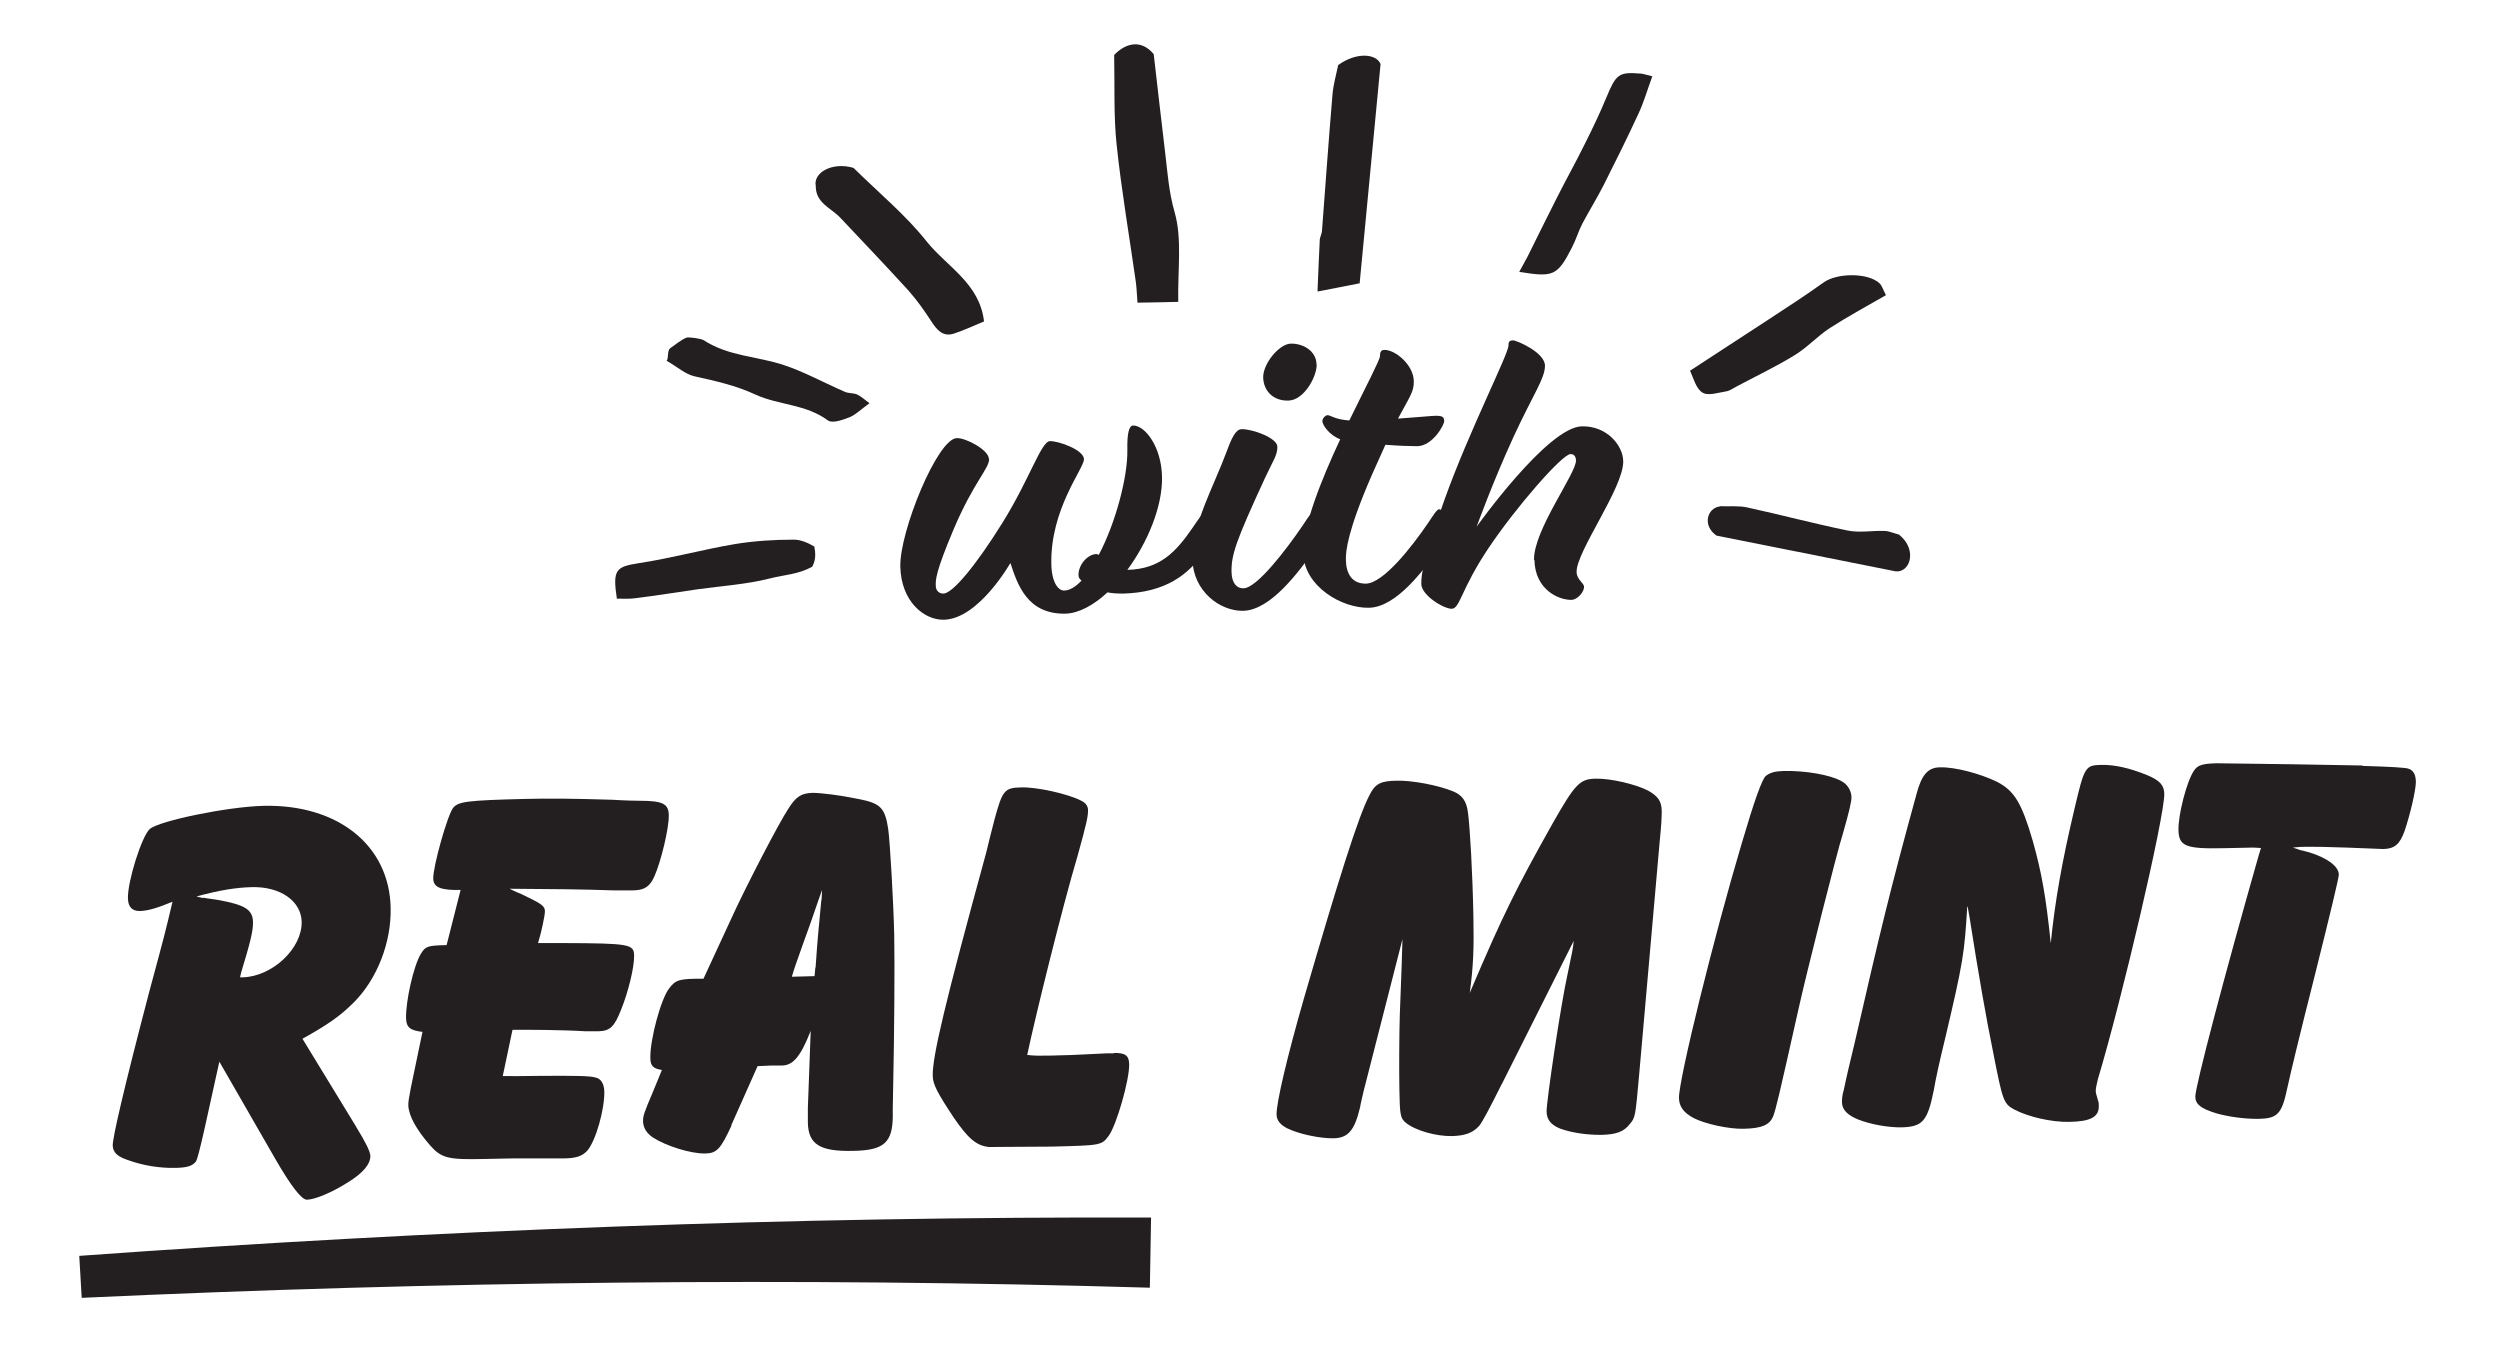
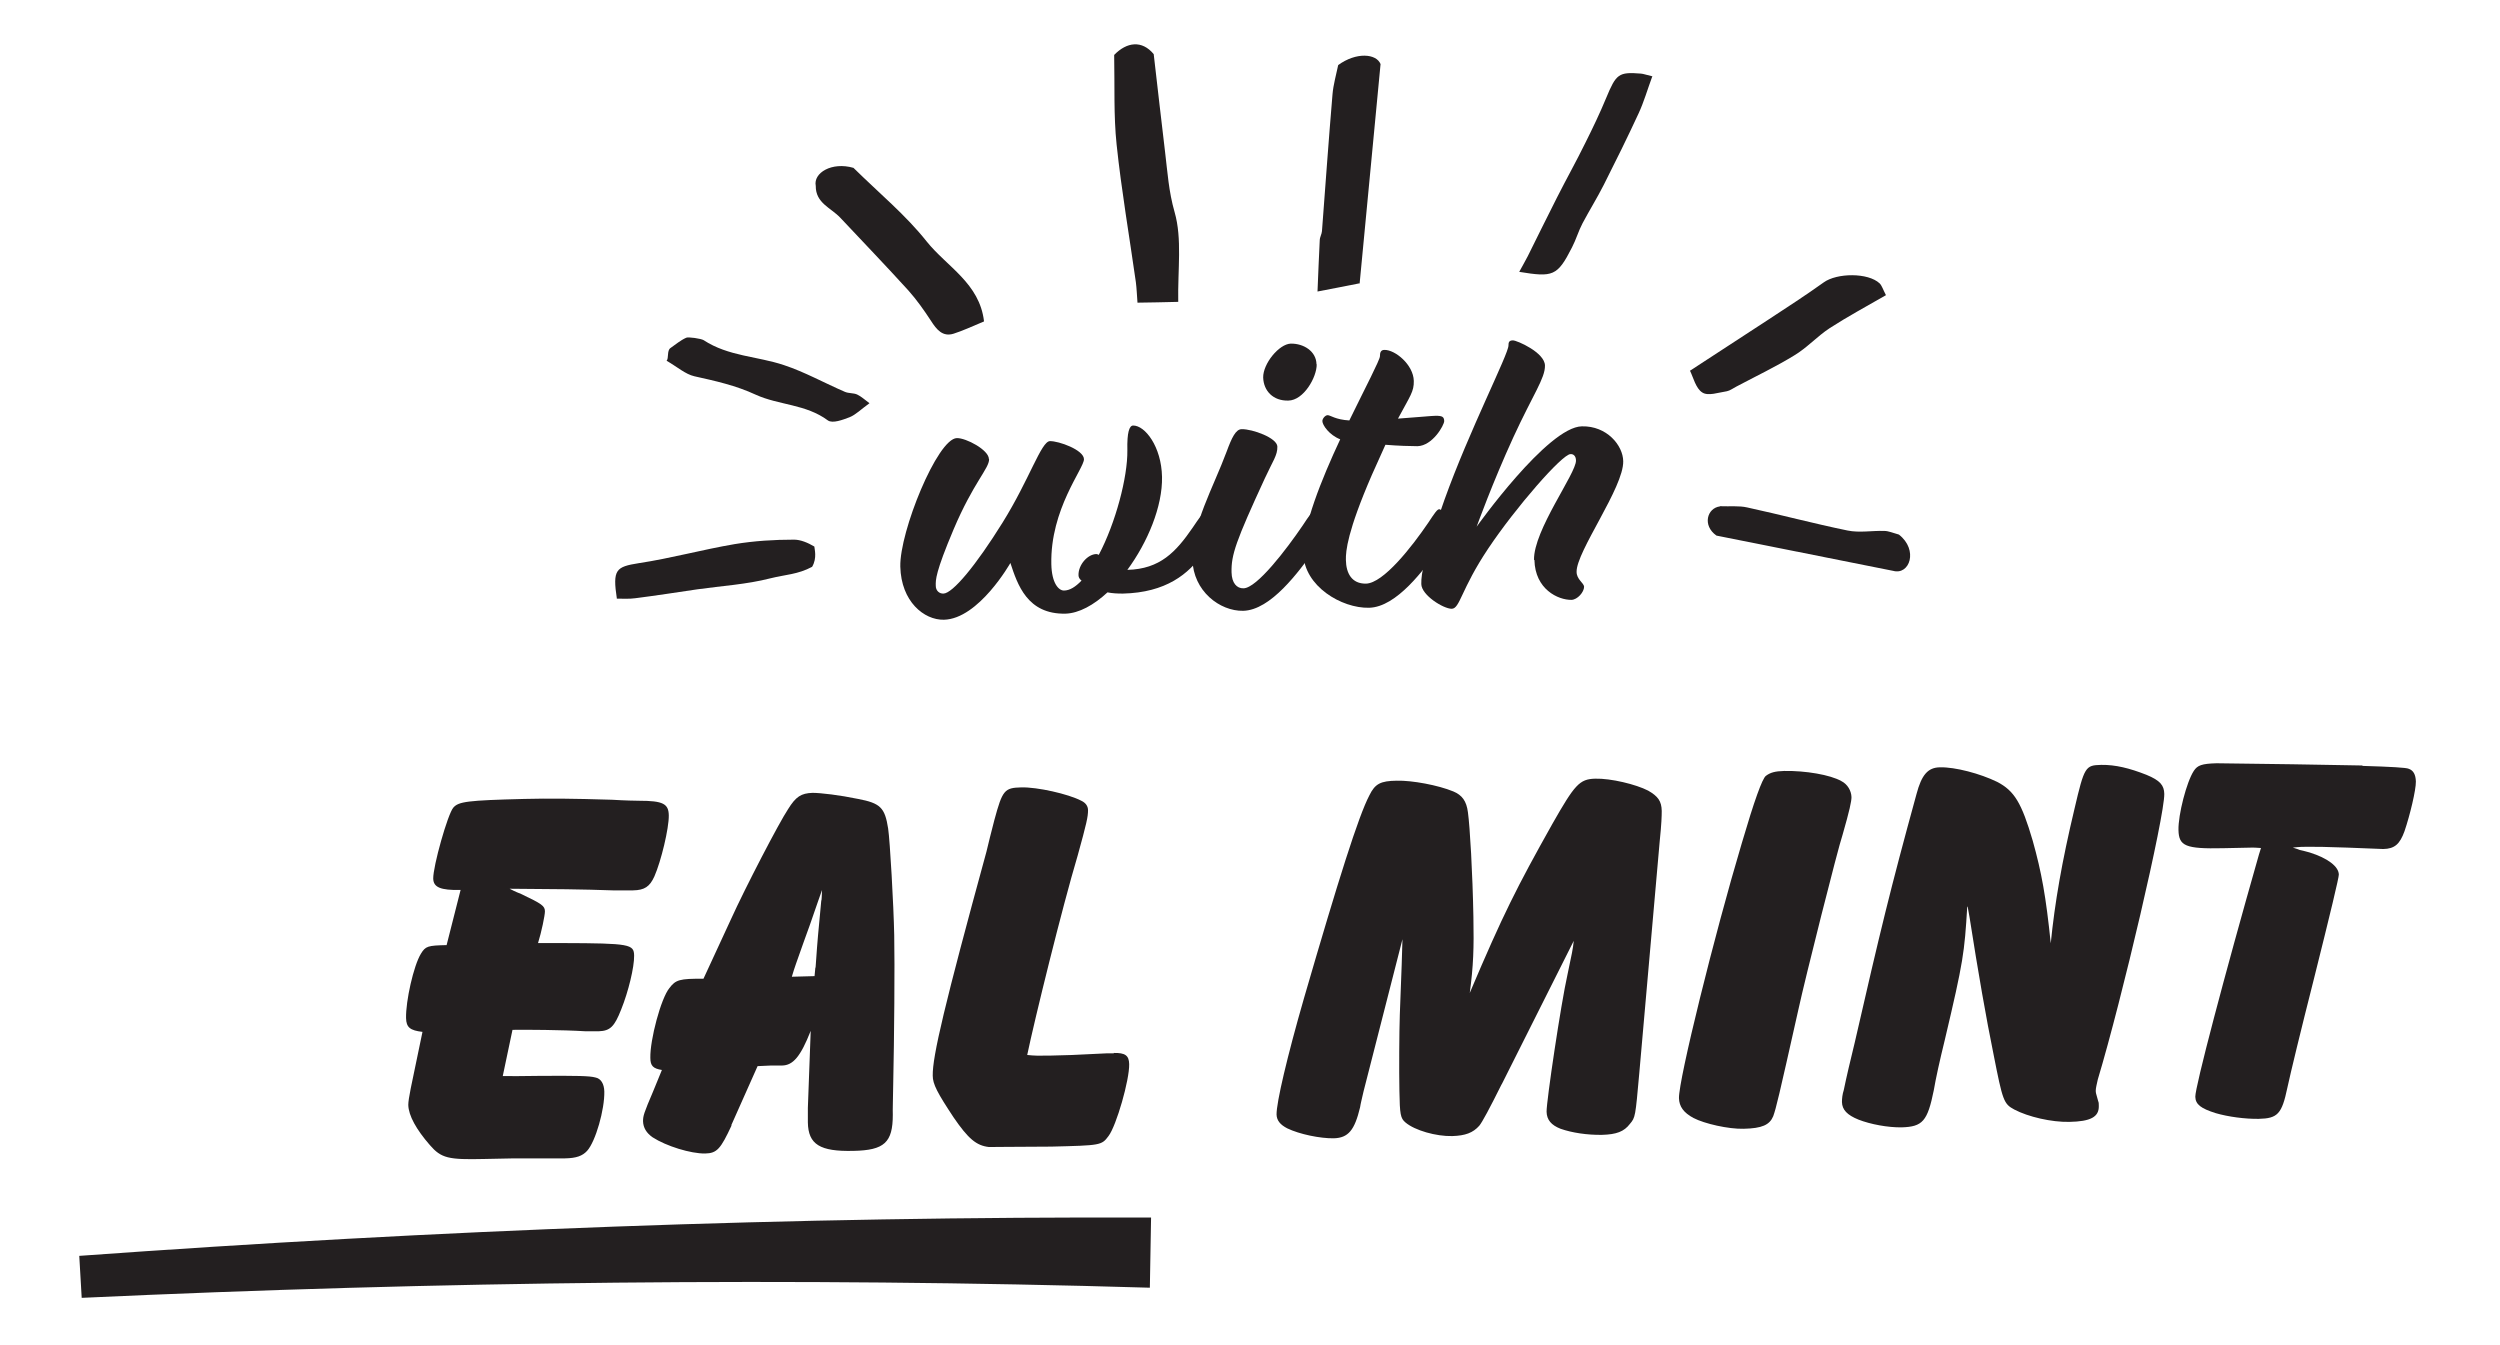
<svg xmlns="http://www.w3.org/2000/svg" id="Layer_1" data-name="Layer 1" version="1.1" viewBox="0 0 123.32 66.36">
  <defs>
    <style>
      .cls-1 {
        fill: #231f20;
        stroke-width: 0px;
      }
    </style>
  </defs>
  <g>
-     <path class="cls-1" d="M17.57,55.59q.69,1.11.7,1.43c0,.4-.35.84-1.12,1.31-.79.5-1.61.84-2.01.85q-.4,0-1.57-2.03l-2.75-4.78-.73,3.31c-.22.99-.37,1.53-.42,1.61-.18.22-.4.3-.98.32-.83.02-1.66-.12-2.42-.4-.51-.17-.7-.39-.71-.71,0-.4.53-2.72,1.79-7.53.77-2.85.79-2.93,1.16-4.49-.74.31-1.22.45-1.62.46-.37,0-.57-.2-.58-.63-.02-.83.68-3.06,1.08-3.42.5-.41,3.86-1.1,5.62-1.14,3.66-.08,6.2,1.95,6.26,5.03.04,1.71-.67,3.52-1.82,4.67-.66.66-1.24,1.07-2.53,1.79l2.66,4.36ZM10.02,44.28c.24.05.51.07.78.12,1.29.24,1.67.47,1.68,1.09.01.43-.14,1.02-.59,2.5l-.05.22h.13c1.47-.04,2.94-1.43,2.91-2.74-.02-1.02-1.05-1.74-2.44-1.71-.78.02-1.57.14-2.75.46l.32.08Z" />
    <path class="cls-1" d="M30.22,43.92c-1.36-.05-3.05-.07-5.08-.08.24.13.49.23.57.26,1.03.49,1.17.59,1.17.86,0,.19-.17,1.02-.34,1.56h.24s.99,0,.99,0c3.32.01,3.5.06,3.51.62s-.28,1.77-.64,2.66c-.33.84-.54,1.05-1.1,1.07h-.67c-1.12-.07-2.97-.08-3.59-.07l-.48,2.28c.51.01.8,0,1.87-.01,1.79-.01,2.41,0,2.7.08.27.05.43.31.44.69.02.88-.43,2.47-.85,2.93-.23.25-.53.36-1.09.37h-2.51l-1.47.03c-1.77.04-2.12-.03-2.69-.69-.66-.76-1.05-1.45-1.06-1.98q0-.21.12-.81l.58-2.79c-.61-.07-.8-.22-.81-.68-.02-.83.37-2.58.73-3.17.23-.38.34-.41,1.27-.43l.69-2.72c-.99.02-1.34-.13-1.35-.56-.01-.61.71-3.17.99-3.5.26-.3.69-.36,3.5-.43,1.23-.03,2.35-.02,4.33.04.64.04,1.23.05,1.34.05,1.18,0,1.45.15,1.46.72.01.64-.38,2.26-.71,3.01-.23.51-.49.68-1.05.69h-1.02Z" />
    <path class="cls-1" d="M36.09,55.51c-.54,1.16-.72,1.38-1.31,1.39-.7.01-1.91-.36-2.59-.8-.3-.21-.46-.47-.47-.79,0-.27.04-.4.5-1.48l.43-1.05c-.43-.07-.57-.2-.57-.6-.02-.88.52-2.93.94-3.44.31-.41.5-.47,1.68-.46l1.35-2.92c.71-1.57,2.38-4.78,2.82-5.44.39-.63.65-.79,1.21-.81.4,0,1.34.11,2.25.3,1.1.21,1.32.43,1.48,1.46.09.59.27,3.77.3,5.26.03,1.47,0,5.06-.05,7.36-.01.75-.03,1.26-.02,1.5,0,1.37-.42,1.75-1.94,1.78-1.66.04-2.23-.32-2.25-1.4v-.72s.14-3.8.14-3.8c-.5,1.27-.87,1.7-1.41,1.71h-.54s-.67.03-.67.03l-1.3,2.92ZM40.23,47.74c.12-1.74.15-1.85.19-2.33l.09-.97c.03-.05.02-.27.04-.54l-.18.51c-.38,1.1-.5,1.45-.73,2.07-.38,1.08-.43,1.19-.58,1.7l1.12-.03.04-.43Z" />
    <path class="cls-1" d="M54.94,51.94c.56-.01.75.12.76.55.02.77-.63,3.04-1.02,3.55-.34.46-.39.46-2.82.52-2.03.02-3.05.01-3.08.02-.62-.07-1.02-.41-1.74-1.46-.8-1.21-1.03-1.64-1.03-2.06-.02-.94.59-3.52,2.65-11.05.1-.41.22-.92.39-1.56.4-1.48.5-1.59,1.33-1.61.78-.02,2.31.32,2.96.66.21.1.33.26.33.47,0,.32-.07.64-.51,2.23-.77,2.58-2.12,8.07-2.49,9.84.4.04.54.04,1.15.03.83-.02,1.04-.02,2.75-.11h.37Z" />
    <path class="cls-1" d="M74.08,53.47q-.9,1.81-1.11,2.06c-.31.35-.69.49-1.33.51-.8.02-1.85-.28-2.31-.67-.25-.21-.28-.4-.3-1.55-.02-1.02-.01-2.91.02-3.77q.12-3.05.13-3.72l-1.92,7.51c-.07.32-.15.62-.17.78-.27,1.13-.58,1.51-1.3,1.53-.67.01-1.69-.2-2.29-.49-.35-.18-.52-.39-.53-.68-.01-.59.53-2.88,1.35-5.73,1.72-5.92,2.69-8.99,3.23-10.02.28-.57.55-.71,1.35-.72.75-.02,2.04.22,2.79.53.43.18.65.47.72,1.03.1.72.23,2.99.27,5.16.03,1.53,0,2.43-.18,3.75,1.65-3.89,2.32-5.21,4.07-8.33,1.11-1.95,1.34-2.22,2.12-2.24.77-.02,2.01.28,2.61.59.49.28.66.52.67,1,0,.24-.01.64-.1,1.5l-1.01,11.47c-.19,2.12-.19,2.15-.46,2.47-.29.38-.66.52-1.38.54-.72.01-1.47-.1-2.04-.3-.46-.18-.68-.44-.69-.84-.01-.51.71-5.34,1.03-6.76.22-1.05.27-1.26.31-1.67l-3.56,7.09Z" />
    <path class="cls-1" d="M90.83,38.53c.3.15.49.47.5.79,0,.21-.09.64-.44,1.86-.23.67-1.85,7.1-2.17,8.58-1,4.46-1.1,4.87-1.25,5.3-.18.43-.55.6-1.46.62-.75.02-1.93-.25-2.47-.53-.49-.26-.71-.57-.72-.98-.02-.91,1.75-8.06,3.1-12.58q.92-3.13,1.19-3.32c.21-.16.45-.23.9-.24,1.04-.02,2.28.19,2.82.5Z" />
    <path class="cls-1" d="M97.04,44.73c-.14,2.28-.18,2.65-1.11,6.58-.25,1.02-.44,1.88-.54,2.47-.31,1.53-.55,1.8-1.59,1.83-.67.01-1.53-.15-2.12-.38-.57-.23-.81-.49-.82-.87,0-.16.02-.38.09-.59.12-.59.34-1.53.54-2.34,1.27-5.54,1.74-7.5,3.05-12.27.25-.94.56-1.3,1.15-1.31.75-.02,1.99.31,2.83.72.84.44,1.2,1.02,1.75,2.9.44,1.57.65,2.74.89,5.06.2-2.01.55-4.03,1.17-6.63.49-2.1.54-2.15,1.32-2.17.7-.01,1.39.16,2.23.49.68.28.87.52.88.94.02,1.1-2.08,10.1-3.28,14.09-.05.22-.1.43-.1.54s0,.11.12.53c.03.05.03.16.03.24.01.54-.41.76-1.45.78-.88.02-2.04-.25-2.72-.61-.52-.28-.57-.42-1.02-2.71q-.54-2.64-1.19-6.8l-.09-.5Z" />
    <path class="cls-1" d="M116.53,37.78q2.12.06,2.28.14c.24.08.35.29.36.63.01.4-.29,1.66-.56,2.45-.23.64-.49.87-1.05.88q-.13,0-1.79-.07-1.45-.05-1.95-.04c-.19,0-.38,0-.72.04.16.05.32.1.35.12.16.03.32.08.48.12.89.28,1.43.69,1.44,1.09q0,.24-1.22,5.11c-.69,2.72-1.15,4.63-1.32,5.41-.27,1.29-.48,1.51-1.41,1.53-.67.01-1.5-.1-2.12-.28-.73-.23-1-.43-1.01-.81-.01-.48,1.42-5.92,3.14-11.95l.1-.32c-.24-.02-.4-.02-.43-.02l-1.45.03c-1.85.04-2.17-.11-2.19-.89-.02-.75.4-2.39.76-2.93.18-.27.39-.35,1.12-.37q.27,0,3.77.05l3.43.06Z" />
  </g>
  <g>
    <path class="cls-1" d="M58.13,14.89c-.73.02-1.34.03-2.02.04-.03-.39-.04-.7-.08-1.01-.32-2.26-.71-4.52-.95-6.79-.15-1.43-.09-2.88-.12-4.42.62-.64,1.37-.74,1.95-.04.19,1.65.37,3.23.56,4.82.12.99.18,1.96.47,2.97.38,1.32.15,2.85.18,4.43Z" />
    <path class="cls-1" d="M81.51,3.75c-.25.68-.42,1.28-.68,1.84-.55,1.19-1.13,2.36-1.72,3.53-.33.65-.71,1.26-1.05,1.9-.2.38-.32.81-.52,1.19-.72,1.42-.94,1.47-2.6,1.2.16-.3.3-.53.42-.77.48-.96.95-1.93,1.44-2.89.46-.91.96-1.8,1.41-2.72.36-.72.71-1.45,1.02-2.2.49-1.18.61-1.29,1.71-1.2.13.01.25.06.55.13Z" />
    <path class="cls-1" d="M67.09,13.97c-.61.12-1.25.25-2.1.41.04-.96.07-1.74.11-2.52,0-.16.1-.31.11-.46.17-2.25.33-4.5.52-6.75.04-.48.18-.95.28-1.44.89-.65,1.88-.57,2.09-.05-.34,3.56-.67,7.04-1.03,10.8Z" />
    <path class="cls-1" d="M48.53,15.86c-.62.26-1.05.46-1.49.6-.54.17-.84-.2-1.12-.64-.34-.52-.7-1.03-1.11-1.49-1.1-1.21-2.24-2.4-3.36-3.59-.46-.49-1.22-.72-1.21-1.57-.13-.64.79-1.2,1.86-.89,1.29,1.27,2.58,2.33,3.61,3.63,1,1.25,2.61,2.06,2.83,3.94Z" />
    <path class="cls-1" d="M83.36,18.29c1.43-.93,2.67-1.74,3.91-2.55.9-.59,1.81-1.18,2.69-1.81.65-.47,2.19-.49,2.76.05.11.11.16.29.31.58-.97.56-1.9,1.06-2.78,1.63-.61.4-1.12.97-1.74,1.34-.93.57-1.9,1.03-2.86,1.54-.16.08-.31.2-.47.23-.41.06-.92.25-1.21.06-.32-.2-.45-.76-.6-1.06Z" />
    <path class="cls-1" d="M84.84,24.97c.51.02.94-.03,1.34.06,1.66.36,3.3.8,4.96,1.14.58.12,1.21,0,1.81.02.2,0,.4.09.72.18.97.76.53,2.01-.28,1.79-2.97-.59-5.81-1.16-8.72-1.74-.71-.5-.46-1.36.17-1.44Z" />
    <path class="cls-1" d="M30.43,29.54c-.22-1.45-.05-1.58,1.08-1.76,1.59-.24,3.14-.67,4.73-.94.97-.16,1.95-.22,2.93-.22.32,0,.68.15,1,.34,0,.1.15.56-.11,1-.71.38-1.31.38-2.07.57-1.17.3-2.39.37-3.59.54-1.02.15-2.04.31-3.07.44-.29.04-.58.02-.91.02Z" />
    <path class="cls-1" d="M32.88,17.8c.12-.13.01-.5.19-.63.26-.18.49-.38.78-.51.1-.05.73.04.86.12,1.22.8,2.65.79,3.96,1.23,1.03.34,2.01.89,3.01,1.32.19.08.42.05.6.13.21.1.39.27.61.43-.43.31-.68.57-.98.69-.34.13-.84.32-1.07.16-1.09-.81-2.42-.75-3.56-1.27-.99-.46-2-.68-3.03-.91-.44-.1-.84-.46-1.36-.76Z" />
  </g>
  <g>
    <path class="cls-1" d="M48.79,22.65c.01.45-.77,1.15-1.75,3.46-.9,2.13-.89,2.5-.88,2.79,0,.23.17.39.38.38.45-.01,1.59-1.37,2.92-3.51,1.33-2.14,1.9-4,2.33-4.01.43-.01,1.67.43,1.68.89.01.45-1.67,2.46-1.61,5.18.02.94.36,1.3.62,1.3.29,0,.57-.18.87-.49-.11-.08-.15-.18-.15-.27-.01-.51.45-1.03.88-1.04.04,0,.08.02.12.04.83-1.57,1.43-3.84,1.41-5.16-.02-.9.1-1.21.28-1.22.59-.01,1.4,1.04,1.43,2.53.03,1.46-.71,3.23-1.71,4.59,1.62-.04,2.4-.89,3.22-2.08.34-.5.44-.66.54-.67.16,0,.5.48.51.78,0,.31-.09.52-.51,1.12-.73,1.06-1.86,1.97-3.98,2.02-.27,0-.51-.01-.76-.06-.68.63-1.41,1.03-2.07,1.05-1.89.04-2.37-1.44-2.72-2.5,0,0-1.56,2.76-3.28,2.8-.98.02-2.11-.9-2.15-2.62s1.83-6.32,2.79-6.34c.45-.01,1.57.58,1.58,1.03Z" />
    <path class="cls-1" d="M64.26,25.92c.33-.5.44-.66.54-.67.16,0,.5.48.51.79,0,.31-.07.56-.49,1.12-.76,1.04-2.13,2.94-3.5,2.97-1.15.02-2.46-.97-2.5-2.53-.04-1.7,1.03-3.55,1.69-5.33.25-.68.45-1.1.74-1.1.53-.01,1.75.43,1.76.86.01.43-.23.72-.62,1.57-1.43,3.1-1.66,3.77-1.64,4.63.01.53.26.8.59.79.66-.01,2.11-1.91,2.92-3.1ZM64.95,17.97c.01.63-.64,1.78-1.4,1.79-.74.02-1.22-.47-1.24-1.14-.01-.68.78-1.65,1.36-1.67.64-.01,1.26.38,1.27,1.02Z" />
    <path class="cls-1" d="M64.29,27.29c-.03-1.33.88-3.61,1.82-5.62-.54-.21-.88-.7-.88-.9,0-.12.14-.29.26-.29.14,0,.38.22,1.07.26.81-1.66,1.51-2.99,1.51-3.17,0-.16.03-.31.22-.31.53-.01,1.43.73,1.45,1.53.01.53-.17.72-.78,1.86.88-.06,1.68-.14,1.86-.14.33,0,.41.05.42.26,0,.2-.57,1.22-1.32,1.24-.35,0-.97-.02-1.58-.07l-.67,1.49c-1.21,2.79-1.29,3.76-1.28,4.19.01.66.29,1.18.99,1.17.86-.02,2.26-1.81,3.07-3,.33-.5.44-.66.54-.67.16,0,.5.48.51.79,0,.31-.07.56-.49,1.12-.75,1.04-2.11,2.92-3.48,2.95-1.35.03-3.2-1.06-3.24-2.68Z" />
    <path class="cls-1" d="M75.67,27.62c-.03-1.46,2.08-4.27,2.07-4.9,0-.23-.13-.33-.27-.32-.41,0-2.71,2.64-4.06,4.66-1.35,2.02-1.39,2.96-1.8,2.97-.41,0-1.49-.67-1.5-1.22-.01-.55.14-1.32,1.14-4.15,1.22-3.41,3.17-7.21,3.16-7.62,0-.14.02-.25.22-.25s1.57.6,1.58,1.24c.01.63-.58,1.41-1.56,3.54-1.02,2.22-1.81,4.41-1.81,4.41,0,0,3.5-4.92,5.19-4.95,1.23-.03,2.03.94,2.04,1.72.03,1.29-2.32,4.46-2.3,5.46,0,.37.36.55.37.73,0,.27-.33.64-.62.65-.66.01-1.8-.52-1.83-1.97Z" />
  </g>
  <path class="cls-1" d="M3.9,61.95c17.58-1.27,35.22-1.95,52.88-1.89l-.06,3.46c-17.55-.52-35.13-.31-52.69.5l-.12-2.07h0Z" />
</svg>